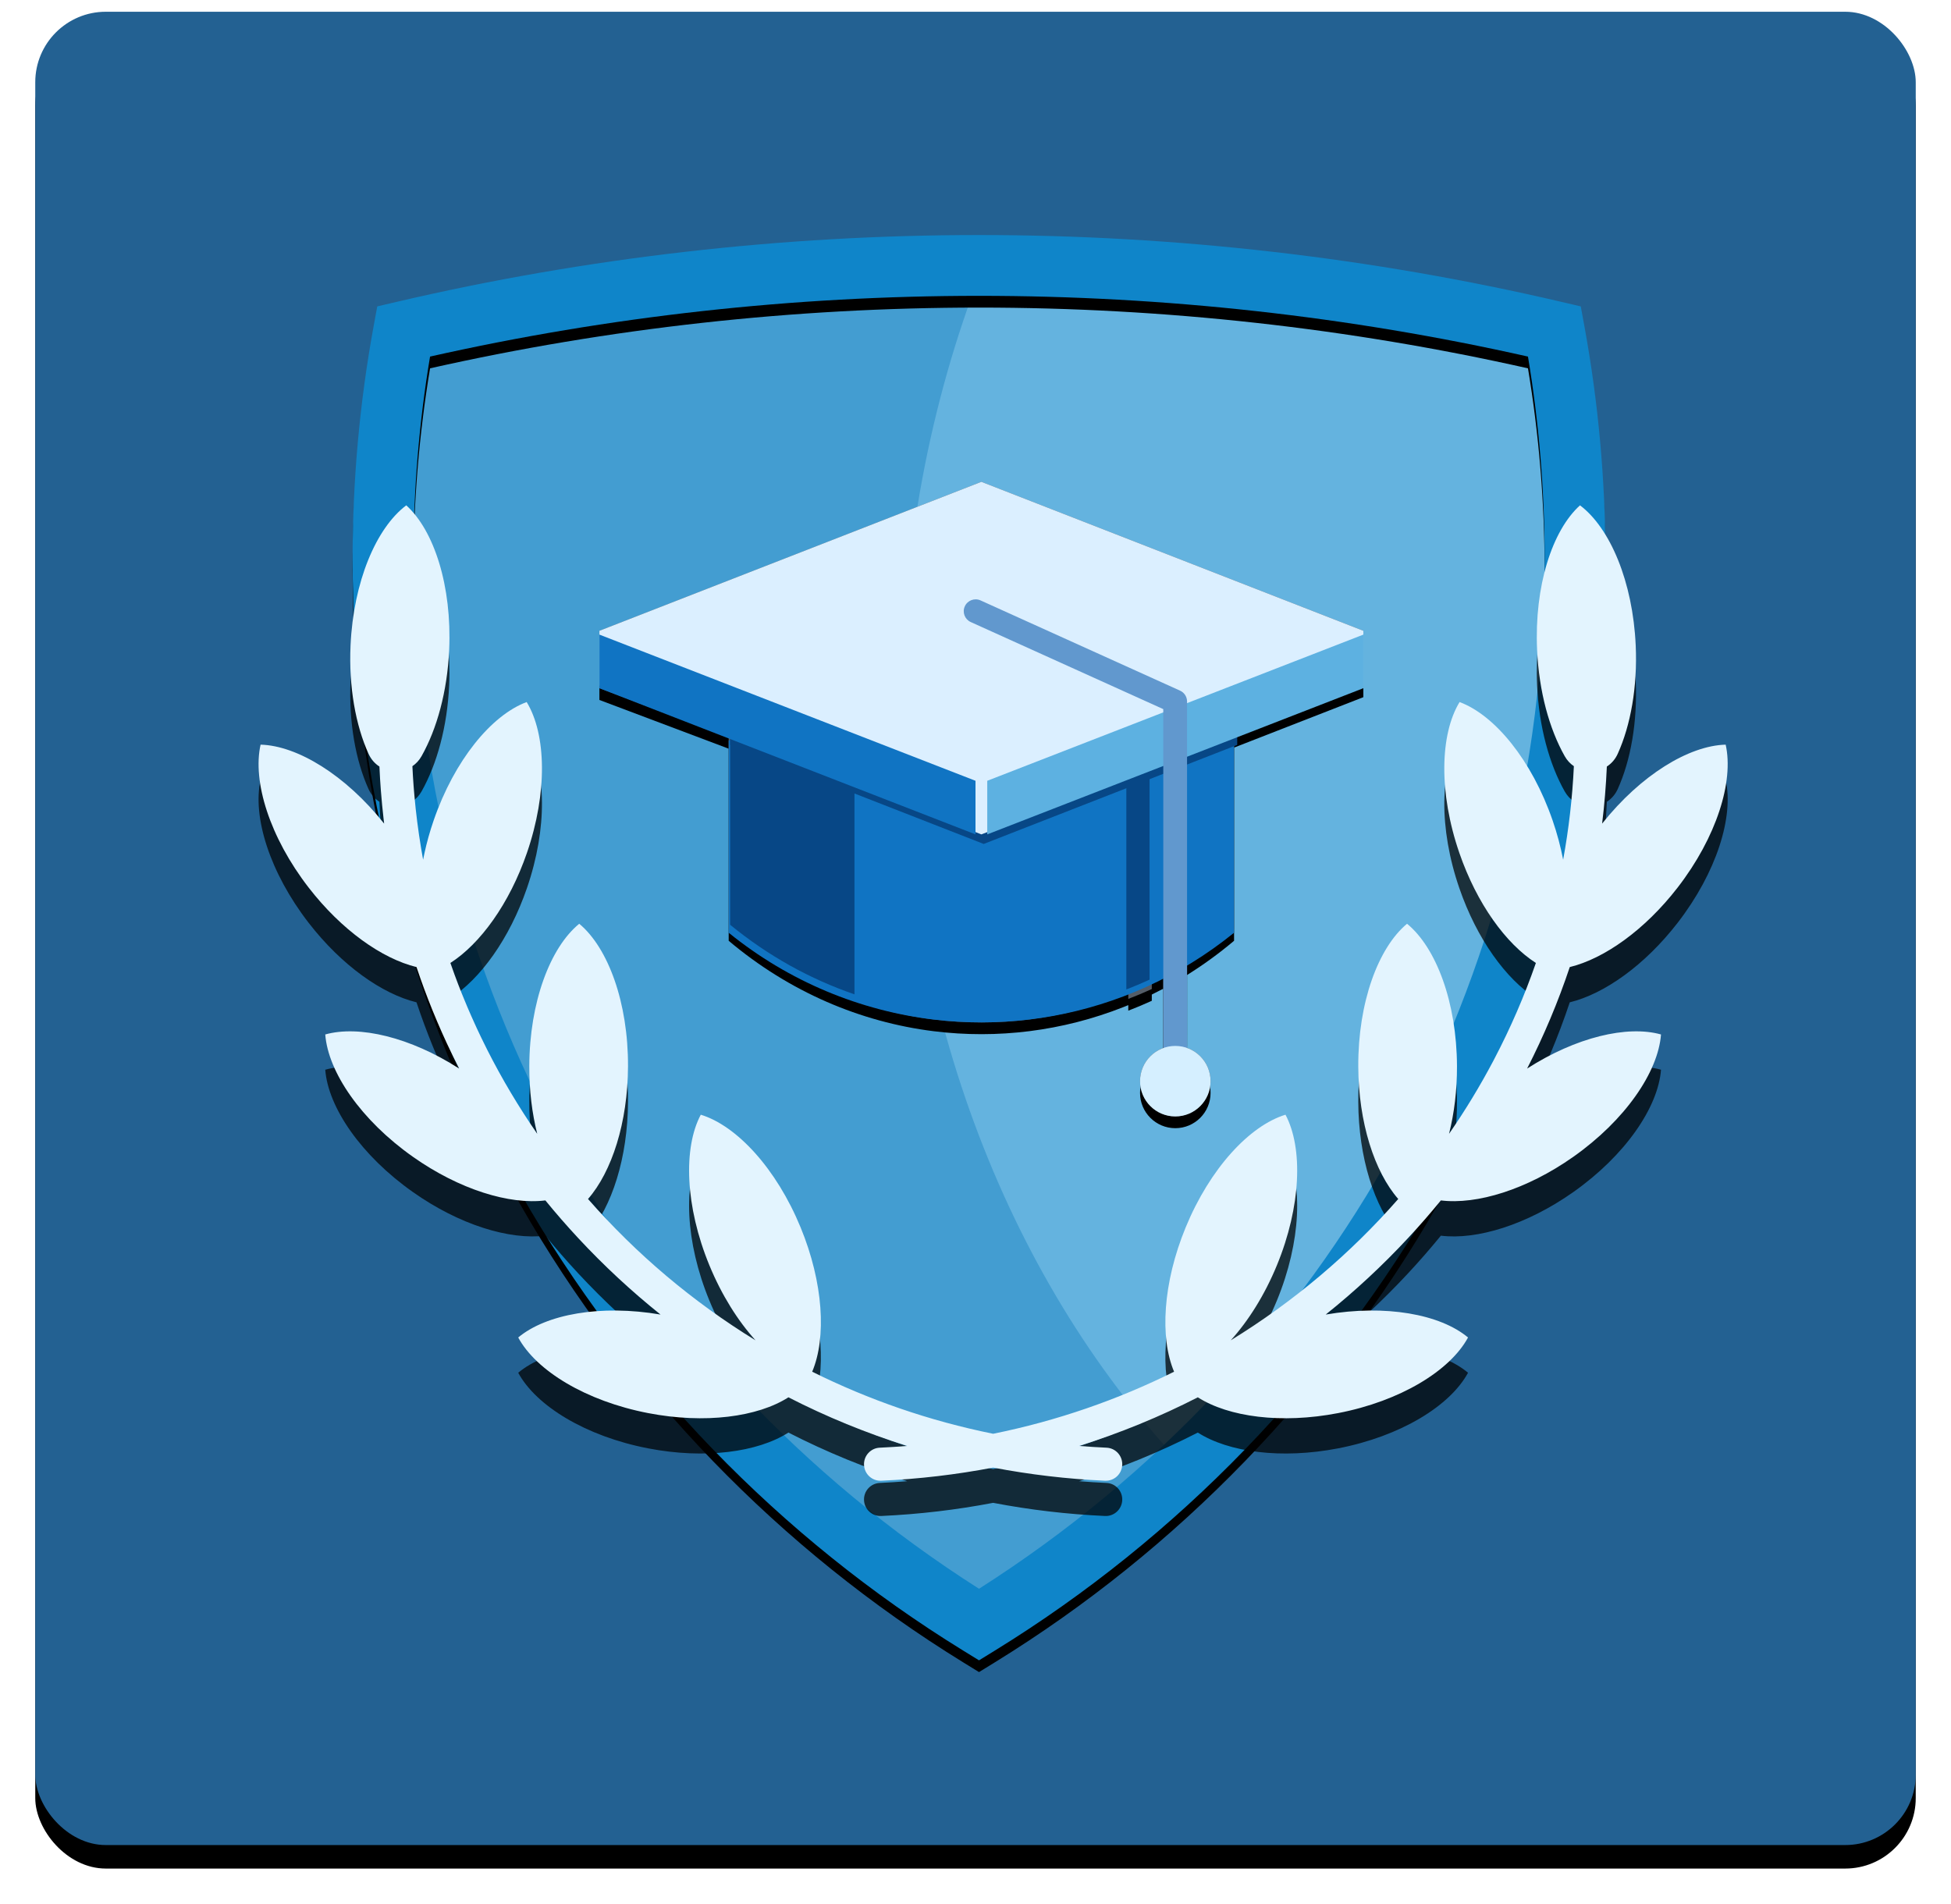
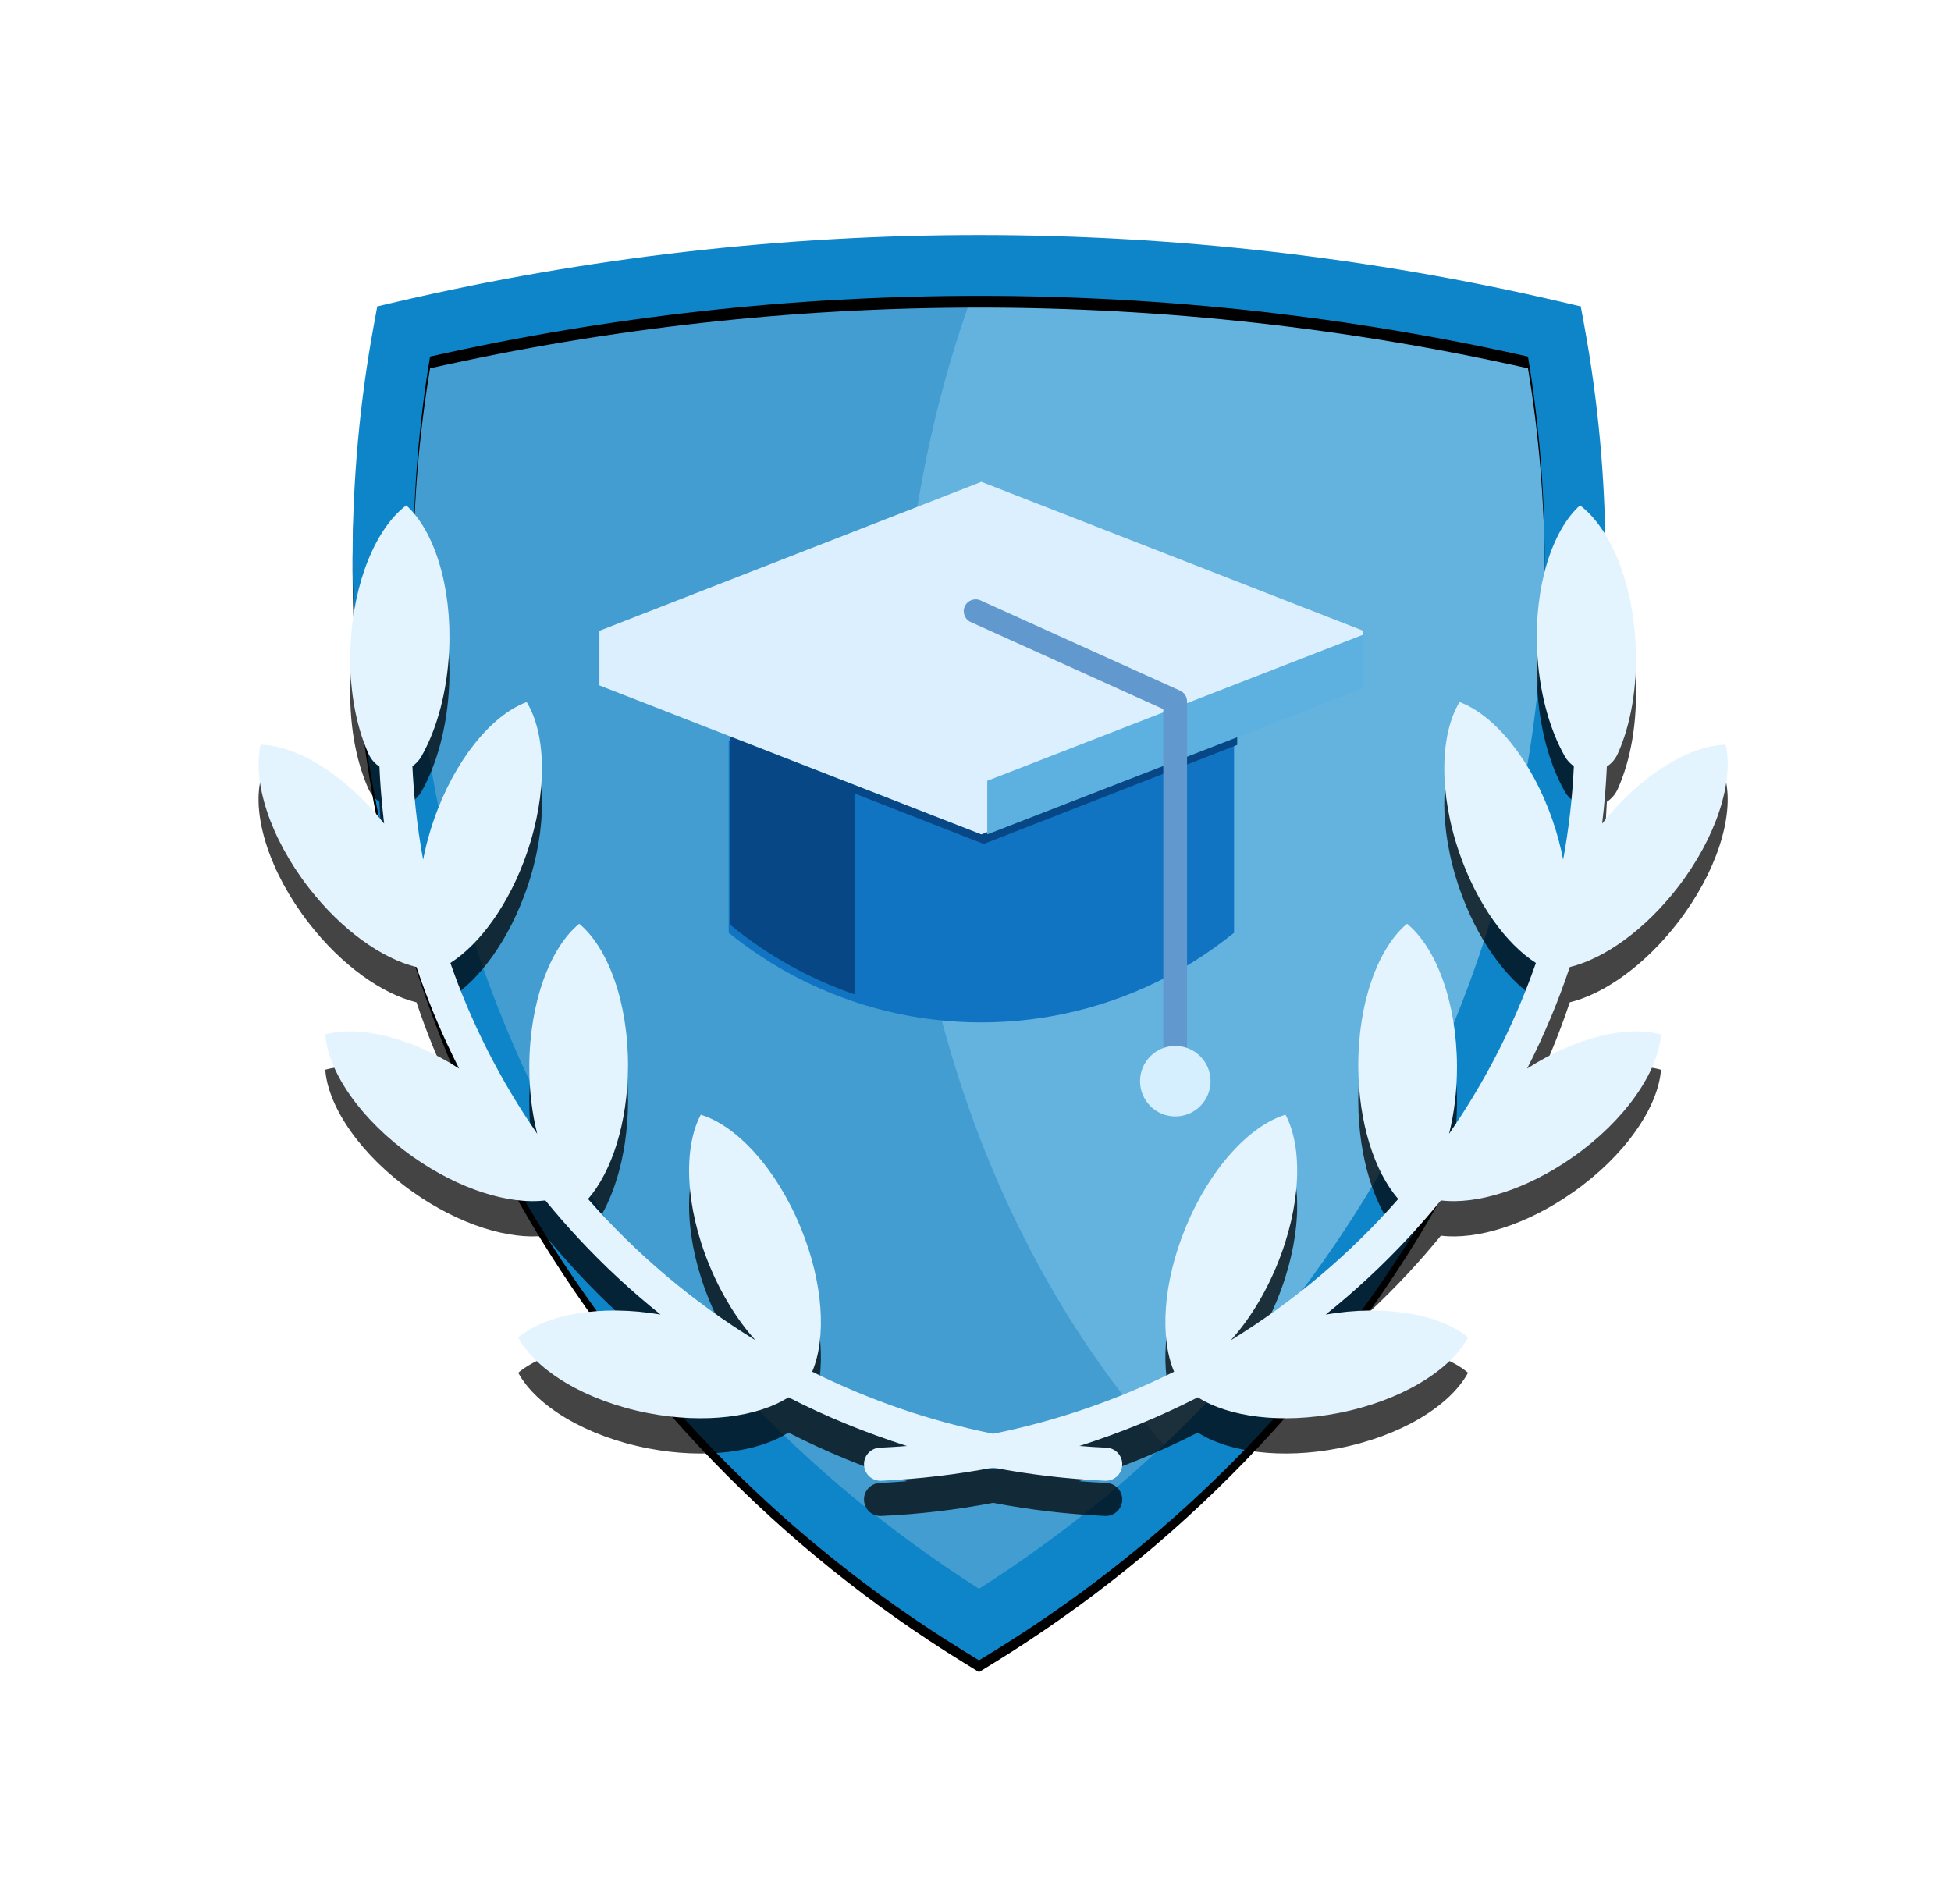
<svg xmlns="http://www.w3.org/2000/svg" xmlns:xlink="http://www.w3.org/1999/xlink" width="166px" height="162px" viewBox="0 0 166 162" version="1.1">
  <title>9BD91A1D-87E8-4FB3-BAA9-E32B3C1222AF</title>
  <defs>
-     <rect id="path-1" x="0" y="0" width="160" height="156" rx="6" />
    <filter x="-3.4%" y="-2.2%" width="106.9%" height="107.1%" filterUnits="objectBoundingBox" id="filter-2">
      <feOffset dx="0" dy="2" in="SourceAlpha" result="shadowOffsetOuter1" />
      <feGaussianBlur stdDeviation="1.5" in="shadowOffsetOuter1" result="shadowBlurOuter1" />
      <feColorMatrix values="0 0 0 0 0   0 0 0 0 0   0 0 0 0 0  0 0 0 0.5 0" type="matrix" in="shadowBlurOuter1" />
    </filter>
    <path d="M52.816,3.032 C54.038,3.032 55.257,3.043 56.474,3.063 C58.818,3.102 61.153,3.179 63.478,3.292 C65.664,3.399 67.84,3.538 70.008,3.71 C70.673,3.762 71.336,3.818 71.999,3.876 C73.888,4.043 75.77,4.234 77.645,4.45 C78.743,4.576 79.837,4.71 80.929,4.852 C81.777,4.963 82.622,5.078 83.466,5.198 C87.366,5.754 91.231,6.414 95.059,7.175 C96.529,7.468 97.993,7.775 99.452,8.097 C100.237,8.27 101.019,8.447 101.8,8.629 C102.303,11.361 102.702,14.129 102.99,16.93 L103.107,18.133 C103.402,21.344 103.552,24.597 103.552,27.885 C103.552,28.225 103.551,28.565 103.547,28.905 L103.552,27.885 C103.552,28.346 103.549,28.806 103.543,29.266 C103.54,29.513 103.536,29.759 103.531,30.006 C103.529,30.115 103.527,30.224 103.524,30.334 C103.519,30.563 103.513,30.791 103.506,31.02 C103.502,31.16 103.498,31.3 103.493,31.44 C103.471,32.124 103.442,32.808 103.406,33.49 C103.401,33.573 103.397,33.656 103.392,33.739 C103.377,34.013 103.361,34.287 103.344,34.56 C103.338,34.657 103.332,34.753 103.326,34.85 C103.287,35.443 103.244,36.034 103.195,36.625 C103.173,36.894 103.15,37.163 103.126,37.431 C103.112,37.592 103.097,37.752 103.082,37.913 C103.07,38.042 103.057,38.172 103.045,38.301 C102.91,39.675 102.749,41.041 102.562,42.399 C102.55,42.487 102.538,42.575 102.526,42.663 C102.486,42.944 102.446,43.226 102.404,43.507 C102.393,43.578 102.383,43.649 102.372,43.72 C102.333,43.981 102.293,44.241 102.252,44.501 C102.237,44.596 102.221,44.69 102.206,44.785 C102.103,45.427 101.994,46.066 101.879,46.703 C101.85,46.865 101.821,47.028 101.791,47.19 C101.758,47.369 101.724,47.547 101.69,47.726 C101.663,47.866 101.636,48.006 101.609,48.146 C101.485,48.787 101.354,49.427 101.218,50.065 C101.19,50.195 101.162,50.324 101.134,50.454 C101.093,50.641 101.052,50.828 101.01,51.015 C100.975,51.173 100.939,51.331 100.903,51.49 C100.856,51.695 100.808,51.901 100.76,52.107 C100.742,52.182 100.724,52.258 100.706,52.334 C100.651,52.567 100.595,52.8 100.538,53.033 C100.475,53.289 100.412,53.545 100.347,53.8 C100.302,53.98 100.256,54.16 100.21,54.34 C100.178,54.462 100.146,54.584 100.114,54.706 C100.066,54.891 100.017,55.075 99.968,55.259 C99.923,55.427 99.877,55.596 99.831,55.764 C99.803,55.867 99.775,55.969 99.747,56.072 C99.694,56.263 99.64,56.455 99.586,56.646 C99.516,56.895 99.445,57.144 99.373,57.392 C99.357,57.445 99.342,57.498 99.326,57.551 L99.373,57.392 C99.286,57.691 99.198,57.989 99.108,58.287 C99.048,58.488 98.987,58.688 98.926,58.888 C98.538,60.153 98.127,61.408 97.693,62.652 C97.653,62.768 97.612,62.883 97.571,62.999 C97.498,63.206 97.425,63.412 97.351,63.619 C97.306,63.742 97.262,63.865 97.217,63.988 C97.165,64.132 97.112,64.277 97.058,64.422 C96.846,64.996 96.63,65.568 96.408,66.138 C96.335,66.327 96.261,66.516 96.186,66.704 C96.133,66.84 96.079,66.975 96.025,67.111 C95.961,67.268 95.898,67.426 95.834,67.583 C95.775,67.73 95.715,67.877 95.654,68.023 C95.613,68.124 95.571,68.224 95.53,68.325 C95.265,68.963 94.994,69.598 94.717,70.23 C94.66,70.36 94.603,70.49 94.546,70.619 C94.476,70.777 94.405,70.936 94.334,71.094 C94.277,71.221 94.22,71.348 94.162,71.475 C93.806,72.26 93.44,73.041 93.065,73.816 C92.796,74.372 92.523,74.925 92.245,75.475 C92.186,75.592 92.127,75.708 92.068,75.824 C91.965,76.025 91.862,76.225 91.758,76.426 C91.519,76.888 91.276,77.347 91.03,77.805 C90.935,77.982 90.839,78.16 90.743,78.337 C90.676,78.459 90.61,78.581 90.543,78.702 C90.468,78.838 90.394,78.973 90.319,79.108 C90.225,79.277 90.13,79.446 90.035,79.615 C89.73,80.158 89.42,80.698 89.105,81.235 C89.05,81.329 88.995,81.423 88.939,81.517 C88.824,81.711 88.709,81.905 88.593,82.099 C88.535,82.196 88.477,82.293 88.418,82.39 C88.294,82.595 88.17,82.8 88.045,83.004 C88.003,83.073 87.96,83.142 87.918,83.212 C87.397,84.056 86.866,84.892 86.323,85.721 C86.262,85.815 86.2,85.909 86.139,86.003 C85.807,86.504 85.472,87.003 85.133,87.499 C84.836,87.933 84.536,88.364 84.233,88.793 C84.154,88.906 84.074,89.019 83.994,89.131 C83.888,89.28 83.781,89.429 83.674,89.578 C83.57,89.723 83.465,89.867 83.36,90.011 C83.293,90.103 83.226,90.196 83.158,90.288 C83.034,90.457 82.91,90.625 82.786,90.793 C82.643,90.986 82.499,91.179 82.355,91.37 C82.252,91.507 82.149,91.643 82.045,91.78 C81.93,91.931 81.815,92.082 81.7,92.232 C81.615,92.342 81.531,92.451 81.447,92.56 C81.349,92.686 81.252,92.811 81.154,92.936 C81.056,93.062 80.957,93.187 80.859,93.312 C80.478,93.795 80.093,94.275 79.704,94.751 C79.592,94.887 79.481,95.023 79.369,95.159 C79.283,95.263 79.197,95.367 79.11,95.471 C79.006,95.596 78.901,95.721 78.797,95.846 C78.2,96.557 77.594,97.26 76.978,97.955 C76.852,98.098 76.725,98.241 76.598,98.383 C76.515,98.475 76.433,98.567 76.35,98.659 C76.186,98.84 76.022,99.021 75.858,99.201 C75.812,99.252 75.765,99.303 75.718,99.354 C75.265,99.848 74.807,100.338 74.344,100.824 C74.299,100.872 74.253,100.92 74.207,100.968 C74.037,101.145 73.867,101.322 73.697,101.498 C73.596,101.602 73.495,101.706 73.394,101.809 C73.315,101.889 73.237,101.969 73.158,102.049 C72.45,102.77 71.732,103.48 71.004,104.18 C70.912,104.267 70.821,104.355 70.729,104.442 C70.628,104.539 70.526,104.636 70.424,104.732 C70.363,104.79 70.301,104.848 70.24,104.906 C64.914,109.925 59.068,114.402 52.791,118.25 C22.334,99.579 2.03,66.091 2.03,27.885 C2.03,21.309 2.632,14.873 3.783,8.629 C19.523,4.968 35.93,3.032 52.791,3.032 L52.816,3.032 L52.816,3.032 Z" id="path-3" />
    <filter x="-6.9%" y="-4.3%" width="113.8%" height="112.2%" filterUnits="objectBoundingBox" id="filter-4">
      <feOffset dx="0" dy="2" in="SourceAlpha" result="shadowOffsetOuter1" />
      <feGaussianBlur stdDeviation="2" in="shadowOffsetOuter1" result="shadowBlurOuter1" />
      <feColorMatrix values="0 0 0 0 0   0 0 0 0 0   0 0 0 0 0  0 0 0 0.536 0" type="matrix" in="shadowBlurOuter1" />
    </filter>
    <path d="M104.804,7.738 L104.498,6.072 L102.848,5.686 C86.703,1.913 70.032,0 53.299,0 C36.566,0 19.895,1.913 3.749,5.686 L2.099,6.072 L1.793,7.738 C0.603,14.224 0,20.884 0,27.534 C0,46.489 4.94,65.159 14.286,81.525 C23.349,97.396 36.37,110.855 51.942,120.446 L53.299,121.282 L54.656,120.446 C70.228,110.855 83.249,97.396 92.312,81.525 C101.658,65.159 106.598,46.489 106.598,27.534 C106.598,20.884 105.994,14.224 104.804,7.738 Z M53.299,115.192 C23.134,95.984 5.175,63.336 5.175,27.534 C5.175,21.766 5.651,15.992 6.591,10.342 C21.832,6.912 37.536,5.173 53.299,5.173 C69.061,5.173 84.766,6.912 100.007,10.342 C100.947,15.991 101.423,21.766 101.423,27.534 C101.423,63.336 83.464,95.984 53.299,115.192 Z" id="path-5" />
    <filter x="-1.9%" y="-0.8%" width="103.8%" height="103.3%" filterUnits="objectBoundingBox" id="filter-6">
      <feOffset dx="0" dy="1" in="SourceAlpha" result="shadowOffsetOuter1" />
      <feGaussianBlur stdDeviation="0.5" in="shadowOffsetOuter1" result="shadowBlurOuter1" />
      <feColorMatrix values="0 0 0 0 0   0 0 0 0 0   0 0 0 0 0  0 0 0 0.413 0" type="matrix" in="shadowBlurOuter1" />
    </filter>
    <path d="M112.433,25 C114.995,26.926 116.93,31.503 117.174,36.921 C117.333,40.463 116.74,43.713 115.645,46.14 C115.431,46.614 115.104,46.977 114.718,47.226 C114.646,48.855 114.512,50.474 114.316,52.081 C117.594,47.957 121.696,45.448 124.828,45.364 C125.533,48.499 124.051,53.244 120.739,57.526 C117.938,61.147 114.493,63.575 111.563,64.29 C110.573,67.251 109.361,70.137 107.933,72.927 C112.091,70.257 116.451,69.22 119.326,70.025 C119.082,73.23 116.277,77.327 111.859,80.44 C107.905,83.227 103.654,84.524 100.596,84.147 C99.708,85.235 98.782,86.299 97.816,87.338 C95.622,89.699 93.276,91.875 90.799,93.858 C95.891,92.988 100.529,93.824 102.907,95.81 C101.38,98.635 97.153,101.22 91.854,102.244 C87.02,103.178 82.534,102.574 79.916,100.901 C76.679,102.559 73.302,103.943 69.815,105.039 C70.589,105.102 71.367,105.152 72.15,105.188 C72.922,105.223 73.52,105.88 73.485,106.657 C73.45,107.433 72.795,108.034 72.023,107.999 C68.796,107.852 65.615,107.476 62.5,106.88 C59.385,107.476 56.204,107.852 52.976,107.999 C52.204,108.034 51.55,107.433 51.515,106.657 C51.48,105.88 52.078,105.223 52.85,105.188 C53.632,105.152 54.41,105.102 55.184,105.039 C51.697,103.943 48.32,102.559 45.083,100.901 C42.465,102.574 37.98,103.178 33.146,102.244 C27.847,101.22 23.619,98.635 22.092,95.81 C24.47,93.824 29.108,92.988 34.2,93.858 C31.723,91.875 29.377,89.699 27.183,87.338 C26.218,86.299 25.291,85.235 24.404,84.147 C21.345,84.524 17.094,83.227 13.14,80.44 C8.722,77.327 5.917,73.23 5.674,70.025 C8.548,69.22 12.908,70.257 17.067,72.927 L16.91,72.615 L16.867,72.532 C16.855,72.508 16.843,72.484 16.831,72.46 L17.067,72.927 C16.707,72.222 16.36,71.511 16.026,70.794 C16.006,70.748 15.985,70.703 15.963,70.657 C15.848,70.408 15.735,70.159 15.624,69.909 C15.602,69.86 15.58,69.811 15.559,69.762 C15.318,69.219 15.085,68.672 14.861,68.123 C14.83,68.047 14.799,67.972 14.768,67.896 C14.542,67.338 14.325,66.776 14.115,66.212 C14.096,66.159 14.077,66.107 14.057,66.054 C13.959,65.787 13.862,65.519 13.767,65.25 C13.758,65.221 13.748,65.193 13.738,65.164 C13.641,64.889 13.546,64.613 13.453,64.337 L13.438,64.29 L13.438,64.29 C10.507,63.576 7.063,61.148 4.261,57.526 C0.949,53.245 -0.533,48.5 0.172,45.364 C3.304,45.448 7.406,47.957 10.685,52.082 L10.643,51.732 C10.549,50.922 10.471,50.109 10.408,49.294 C10.402,49.208 10.395,49.122 10.389,49.036 C10.372,48.804 10.356,48.572 10.342,48.339 C10.34,48.309 10.338,48.278 10.336,48.247 C10.316,47.907 10.298,47.567 10.283,47.227 C9.897,46.978 9.569,46.615 9.355,46.14 C8.26,43.713 7.667,40.463 7.826,36.921 C8.07,31.503 10.005,26.926 12.567,25 C14.944,27.151 16.46,31.885 16.217,37.302 C16.057,40.844 15.175,44.027 13.867,46.345 C13.663,46.705 13.395,46.989 13.089,47.197 C13.114,47.75 13.147,48.301 13.189,48.852 C13.193,48.913 13.198,48.975 13.203,49.036 L13.189,48.852 C13.209,49.118 13.23,49.385 13.254,49.651 L13.203,49.036 C13.225,49.328 13.25,49.619 13.277,49.91 L13.254,49.651 C13.388,51.174 13.581,52.682 13.829,54.173 C13.878,54.469 13.929,54.765 13.983,55.059 L14,55.153 L14.113,54.606 C14.312,53.689 14.572,52.754 14.896,51.814 C16.662,46.69 19.812,42.854 22.812,41.739 C24.484,44.48 24.599,49.452 22.833,54.576 C21.341,58.904 18.863,62.313 16.321,63.94 C16.435,64.272 16.553,64.603 16.675,64.933 C16.874,65.476 17.081,66.016 17.296,66.553 C17.33,66.637 17.364,66.72 17.398,66.804 L17.296,66.553 C17.433,66.895 17.573,67.235 17.716,67.574 L17.398,66.804 C17.531,67.133 17.668,67.461 17.807,67.788 L17.716,67.574 C17.826,67.833 17.937,68.091 18.05,68.348 L17.807,67.788 C17.927,68.068 18.048,68.347 18.172,68.624 L18.05,68.348 C18.204,68.699 18.361,69.048 18.521,69.396 L18.172,68.624 C18.305,68.924 18.441,69.223 18.579,69.52 L18.521,69.396 C18.635,69.642 18.75,69.886 18.866,70.13 L18.579,69.52 C18.72,69.823 18.863,70.126 19.009,70.427 L18.866,70.13 C19.021,70.453 19.178,70.774 19.338,71.094 L19.009,70.427 C19.162,70.742 19.318,71.056 19.476,71.369 C19.569,71.553 19.663,71.736 19.758,71.918 L19.476,71.369 C20.726,73.836 22.142,76.211 23.71,78.479 C23.269,76.735 23.026,74.777 23.035,72.711 C23.057,67.288 24.803,62.635 27.284,60.604 C29.747,62.655 31.456,67.322 31.434,72.745 C31.414,77.527 30.054,81.71 28.032,84.025 C32.123,88.697 36.926,92.762 42.282,96.05 C40.78,94.388 39.402,92.204 38.358,89.669 C36.295,84.658 36.118,79.688 37.626,76.853 C40.687,77.789 44.056,81.431 46.119,86.442 C48.058,91.151 48.331,95.823 47.105,98.722 C51.905,101.111 57.069,102.906 62.501,104.003 C67.932,102.905 73.096,101.111 77.896,98.722 C76.67,95.823 76.943,91.151 78.882,86.442 C80.945,81.431 84.314,77.789 87.375,76.853 C88.883,79.689 88.706,84.659 86.643,89.669 C85.599,92.204 84.222,94.388 82.719,96.05 C88.075,92.762 92.878,88.697 96.969,84.025 C94.947,81.71 93.587,77.527 93.568,72.745 C93.545,67.322 95.254,62.655 97.718,60.604 C100.198,62.635 101.944,67.288 101.967,72.711 C101.975,74.778 101.732,76.735 101.291,78.479 C102.665,76.493 103.921,74.424 105.052,72.283 L105.153,72.089 L105.153,72.089 C106.522,69.474 107.703,66.752 108.68,63.94 C106.138,62.314 103.659,58.905 102.167,54.576 C100.401,49.452 100.516,44.48 102.188,41.739 C105.188,42.854 108.338,46.69 110.104,51.814 C110.492,52.942 110.79,54.063 111,55.154 C111.478,52.551 111.785,49.894 111.912,47.196 C111.605,46.989 111.337,46.705 111.133,46.345 C109.825,44.027 108.943,40.844 108.783,37.302 C108.54,31.885 110.056,27.151 112.433,25 Z" id="path-7" />
    <filter x="-1.6%" y="-1.2%" width="103.2%" height="104.8%" filterUnits="objectBoundingBox" id="filter-8">
      <feOffset dx="0" dy="1" in="SourceAlpha" result="shadowOffsetOuter1" />
      <feGaussianBlur stdDeviation="0.5" in="shadowOffsetOuter1" result="shadowBlurOuter1" />
      <feColorMatrix values="0 0 0 0 0   0 0 0 0 0   0 0 0 0 0  0 0 0 0.42 0" type="matrix" in="shadowBlurOuter1" />
    </filter>
-     <path d="M61.5,21 L94,33.676 L94,38.324 L83,42.614 L83,59.053 C81.718,60.134 80.381,61.104 79.001,61.964 L79,68.989 C79,69.05 78.995,69.109 78.985,69.166 C80.158,69.572 81,70.688 81,72 C81,73.657 79.657,75 78,75 C76.343,75 75,73.657 75,72 C75,70.696 75.832,69.586 76.995,69.172 C76.983,69.114 76.977,69.052 76.977,68.989 L76.978,63.13 C76.654,63.301 76.329,63.468 76.001,63.628 L76,64.16 C75.34,64.462 74.673,64.742 74,65 L74.001,64.528 C73.866,64.583 73.732,64.638 73.597,64.691 C68.415,66.739 62.866,67.425 57.44,66.748 C51.221,65.972 45.163,63.406 40,59.053 L40,42.707 L29,38.561 L29,33.676 L61.5,21 Z" id="path-9" />
    <filter x="-7.7%" y="-7.4%" width="115.4%" height="118.5%" filterUnits="objectBoundingBox" id="filter-10">
      <feOffset dx="0" dy="1" in="SourceAlpha" result="shadowOffsetOuter1" />
      <feGaussianBlur stdDeviation="1.5" in="shadowOffsetOuter1" result="shadowBlurOuter1" />
      <feColorMatrix values="0 0 0 0 0   0 0 0 0 0   0 0 0 0 0  0 0 0 0.357 0" type="matrix" in="shadowBlurOuter1" />
    </filter>
  </defs>
  <g id="Library-Types---Pictograms" stroke="none" stroke-width="1" fill="none" fill-rule="evenodd">
    <g id="Library-Types" transform="translate(-79, -148)">
      <g id="Library-Type-/-Pictogram-/-Academic" transform="translate(82, 149)">
        <g id="Rectangle">
          <use fill="black" fill-opacity="1" filter="url(#filter-2)" xlink:href="#path-1" />
          <use fill="#236192" fill-rule="evenodd" xlink:href="#path-1" />
        </g>
        <g id="Combined-Shadow-+-Grad-Cap-Mask" transform="translate(19, 19)" fill-rule="nonzero">
          <g id="Mask">
            <g id="Shield" transform="translate(8, 0)">
              <g id="Combined-Shape">
                <use fill="black" fill-opacity="1" filter="url(#filter-4)" xlink:href="#path-3" />
                <use fill="#439DD1" xlink:href="#path-3" />
              </g>
-               <path d="M102.803,8.64 C103.962,14.897 104.567,21.346 104.567,27.935 C104.567,58.328 91.687,85.741 71.039,105.111 C56.177,89.673 46.7,66.283 46.7,40.101 C46.7,26.798 49.146,14.217 53.503,3.032 C70.464,3.034 86.969,4.974 102.803,8.64 L102.803,8.64 Z" id="Path" fill="#75BDE6" opacity="0.68" />
+               <path d="M102.803,8.64 C104.567,58.328 91.687,85.741 71.039,105.111 C56.177,89.673 46.7,66.283 46.7,40.101 C46.7,26.798 49.146,14.217 53.503,3.032 C70.464,3.034 86.969,4.974 102.803,8.64 L102.803,8.64 Z" id="Path" fill="#75BDE6" opacity="0.68" />
              <g id="Shape">
                <use fill="black" fill-opacity="1" filter="url(#filter-6)" xlink:href="#path-5" />
                <use fill="#0F85C9" xlink:href="#path-5" />
              </g>
            </g>
            <g id="Combined-Shadow" opacity="0.734" fill="black" fill-opacity="1">
              <use filter="url(#filter-8)" xlink:href="#path-7" />
            </g>
            <path d="M112.433,23 C114.995,24.926 116.93,29.503 117.174,34.921 C117.333,38.463 116.74,41.713 115.645,44.14 C115.431,44.614 115.104,44.977 114.718,45.226 C114.646,46.855 114.512,48.474 114.316,50.081 C117.594,45.957 121.696,43.448 124.828,43.364 C125.533,46.499 124.051,51.244 120.739,55.526 C117.938,59.147 114.493,61.575 111.563,62.29 C110.573,65.251 109.361,68.137 107.933,70.927 C112.091,68.257 116.451,67.22 119.326,68.025 C119.082,71.23 116.277,75.327 111.859,78.44 C107.905,81.227 103.654,82.524 100.596,82.147 C99.708,83.235 98.782,84.299 97.816,85.338 C95.622,87.699 93.276,89.875 90.799,91.858 C95.891,90.988 100.529,91.824 102.907,93.81 C101.38,96.635 97.153,99.22 91.854,100.244 C87.02,101.178 82.534,100.574 79.916,98.901 C76.679,100.559 73.302,101.943 69.815,103.039 C70.589,103.102 71.367,103.152 72.15,103.188 C72.922,103.223 73.52,103.88 73.485,104.657 C73.45,105.433 72.795,106.034 72.023,105.999 C68.796,105.852 65.615,105.476 62.5,104.88 C59.385,105.476 56.204,105.852 52.976,105.999 C52.204,106.034 51.55,105.433 51.515,104.657 C51.48,103.88 52.078,103.223 52.85,103.188 C53.632,103.152 54.41,103.102 55.184,103.039 C51.697,101.943 48.32,100.559 45.083,98.901 C42.465,100.574 37.98,101.178 33.146,100.244 C27.847,99.22 23.619,96.635 22.092,93.81 C24.47,91.824 29.108,90.988 34.2,91.858 C31.723,89.875 29.377,87.699 27.183,85.338 C26.218,84.299 25.291,83.235 24.404,82.147 C21.345,82.524 17.094,81.227 13.14,78.44 C8.722,75.327 5.917,71.23 5.674,68.025 C8.548,67.22 12.908,68.257 17.067,70.927 L16.91,70.615 L16.867,70.532 C16.855,70.508 16.843,70.484 16.831,70.46 L17.067,70.927 C16.707,70.222 16.36,69.511 16.026,68.794 C16.006,68.748 15.985,68.703 15.963,68.657 C15.848,68.408 15.735,68.159 15.624,67.909 C15.602,67.86 15.58,67.811 15.559,67.762 C15.318,67.219 15.085,66.672 14.861,66.123 C14.83,66.047 14.799,65.972 14.768,65.896 C14.542,65.338 14.325,64.776 14.115,64.212 C14.096,64.159 14.077,64.107 14.057,64.054 C13.959,63.787 13.862,63.519 13.767,63.25 C13.758,63.221 13.748,63.193 13.738,63.164 C13.641,62.889 13.546,62.613 13.453,62.337 L13.438,62.29 L13.438,62.29 C10.507,61.576 7.063,59.148 4.261,55.526 C0.949,51.245 -0.533,46.5 0.172,43.364 C3.304,43.448 7.406,45.957 10.685,50.082 L10.643,49.732 C10.549,48.922 10.471,48.109 10.408,47.294 C10.402,47.208 10.395,47.122 10.389,47.036 C10.372,46.804 10.356,46.572 10.342,46.339 C10.34,46.309 10.338,46.278 10.336,46.247 C10.316,45.907 10.298,45.567 10.283,45.227 C9.897,44.978 9.569,44.615 9.355,44.14 C8.26,41.713 7.667,38.463 7.826,34.921 C8.07,29.503 10.005,24.926 12.567,23 C14.944,25.151 16.46,29.885 16.217,35.302 C16.057,38.844 15.175,42.027 13.867,44.345 C13.663,44.705 13.395,44.989 13.089,45.197 C13.114,45.75 13.147,46.301 13.189,46.852 C13.193,46.913 13.198,46.975 13.203,47.036 L13.189,46.852 C13.209,47.118 13.23,47.385 13.254,47.651 L13.203,47.036 C13.225,47.328 13.25,47.619 13.277,47.91 L13.254,47.651 C13.388,49.174 13.581,50.682 13.829,52.173 C13.878,52.469 13.929,52.765 13.983,53.059 L14,53.153 L14.113,52.606 C14.312,51.689 14.572,50.754 14.896,49.814 C16.662,44.69 19.812,40.854 22.812,39.739 C24.484,42.48 24.599,47.452 22.833,52.576 C21.341,56.904 18.863,60.313 16.321,61.94 C16.435,62.272 16.553,62.603 16.675,62.933 C16.874,63.476 17.081,64.016 17.296,64.553 C17.33,64.637 17.364,64.72 17.398,64.804 L17.296,64.553 C17.433,64.895 17.573,65.235 17.716,65.574 L17.398,64.804 C17.531,65.133 17.668,65.461 17.807,65.788 L17.716,65.574 C17.826,65.833 17.937,66.091 18.05,66.348 L17.807,65.788 C17.927,66.068 18.048,66.347 18.172,66.624 L18.05,66.348 C18.204,66.699 18.361,67.048 18.521,67.396 L18.172,66.624 C18.305,66.924 18.441,67.223 18.579,67.52 L18.521,67.396 C18.635,67.642 18.75,67.886 18.866,68.13 L18.579,67.52 C18.72,67.823 18.863,68.126 19.009,68.427 L18.866,68.13 C19.021,68.453 19.178,68.774 19.338,69.094 L19.009,68.427 C19.162,68.742 19.318,69.056 19.476,69.369 C19.569,69.553 19.663,69.736 19.758,69.918 L19.476,69.369 C20.726,71.836 22.142,74.211 23.71,76.479 C23.269,74.735 23.026,72.777 23.035,70.711 C23.057,65.288 24.803,60.635 27.284,58.604 C29.747,60.655 31.456,65.322 31.434,70.745 C31.414,75.527 30.054,79.71 28.032,82.025 C32.123,86.697 36.926,90.762 42.282,94.05 C40.78,92.388 39.402,90.204 38.358,87.669 C36.295,82.658 36.118,77.688 37.626,74.853 C40.687,75.789 44.056,79.431 46.119,84.442 C48.058,89.151 48.331,93.823 47.105,96.722 C51.905,99.111 57.069,100.906 62.501,102.003 C67.932,100.905 73.096,99.111 77.896,96.722 C76.67,93.823 76.943,89.151 78.882,84.442 C80.945,79.431 84.314,75.789 87.375,74.853 C88.883,77.689 88.706,82.659 86.643,87.669 C85.599,90.204 84.222,92.388 82.719,94.05 C88.075,90.762 92.878,86.697 96.969,82.025 C94.947,79.71 93.587,75.527 93.568,70.745 C93.545,65.322 95.254,60.655 97.718,58.604 C100.198,60.635 101.944,65.288 101.967,70.711 C101.975,72.778 101.732,74.735 101.291,76.479 C102.665,74.493 103.921,72.424 105.052,70.283 L105.153,70.089 L105.153,70.089 C106.522,67.474 107.703,64.752 108.68,61.94 C106.138,60.314 103.659,56.905 102.167,52.576 C100.401,47.452 100.516,42.48 102.188,39.739 C105.188,40.854 108.338,44.69 110.104,49.814 C110.492,50.942 110.79,52.063 111,53.154 C111.478,50.551 111.785,47.894 111.912,45.196 C111.605,44.989 111.337,44.705 111.133,44.345 C109.825,42.027 108.943,38.844 108.783,35.302 C108.54,29.885 110.056,25.151 112.433,23 Z" id="Combined-Shape" fill="#E3F4FE" />
          </g>
          <g id="Combined-Shadow">
            <use fill="black" fill-opacity="1" filter="url(#filter-10)" xlink:href="#path-9" />
            <use fill="#545D68" xlink:href="#path-9" />
          </g>
          <g id="Grad-Cap" transform="translate(29, 21)">
            <path d="M54,22 L54,38.37 C51.681,40.248 49.182,41.779 46.567,42.963 C45.917,43.258 45.26,43.531 44.597,43.783 C39.415,45.75 33.866,46.408 28.44,45.758 C22.221,45.013 16.163,42.55 11,38.37 L11,22 L54,22 Z" id="Path" fill="#1074C3" />
            <g id="Group" transform="translate(11, 21)" fill="#074786">
              <path d="M10.703,0.038 L10.703,22.611 C6.945,21.319 3.36,19.345 0.124,16.69 L0.124,0.038 L10.703,0.038 Z" id="Path" />
-               <path d="M35.811,3.565 L35.811,21.36 C35.159,21.66 34.5,21.938 33.834,22.195 L33.834,3.565 C33.834,2.88 34.277,2.324 34.823,2.324 C35.368,2.324 35.811,2.88 35.811,3.565 Z" id="Path" />
              <polygon id="Path" points="43.269 0.038 43.269 1.388 21.697 9.814 0.124 1.388 0.124 0.038" />
            </g>
            <polygon id="Path" fill="#DBEFFF" points="65 12.676 65 17.324 32.5 30 0 17.324 0 12.676 32.5 0" />
-             <polygon id="Path" fill="#1074C3" points="32 25.439 32 30 0 17.561 0 13" />
            <polygon id="Path" fill="#5DB1E1" transform="translate(49, 21.5) scale(-1, 1) translate(-49, -21.5) " points="65 25.439 65 30 33 17.561 33 13" />
            <path d="M48.989,49 C48.43,49 47.977,48.547 47.977,47.989 L47.977,19.341 L31.594,11.931 C31.086,11.701 30.86,11.102 31.09,10.594 C31.321,10.086 31.92,9.86 32.429,10.09 L49.406,17.769 C49.768,17.932 50,18.292 50,18.689 L50,47.989 C50,48.547 49.547,49 48.989,49 Z" id="Path" fill="#6198CE" />
            <path d="M52,51 C52,52.657 50.657,54 49,54 C47.343,54 46,52.657 46,51 C46,49.343 47.343,48 49,48 C50.657,48 52,49.343 52,51 L52,51 Z" id="Path" fill="#D5EFFF" />
          </g>
        </g>
      </g>
    </g>
  </g>
</svg>